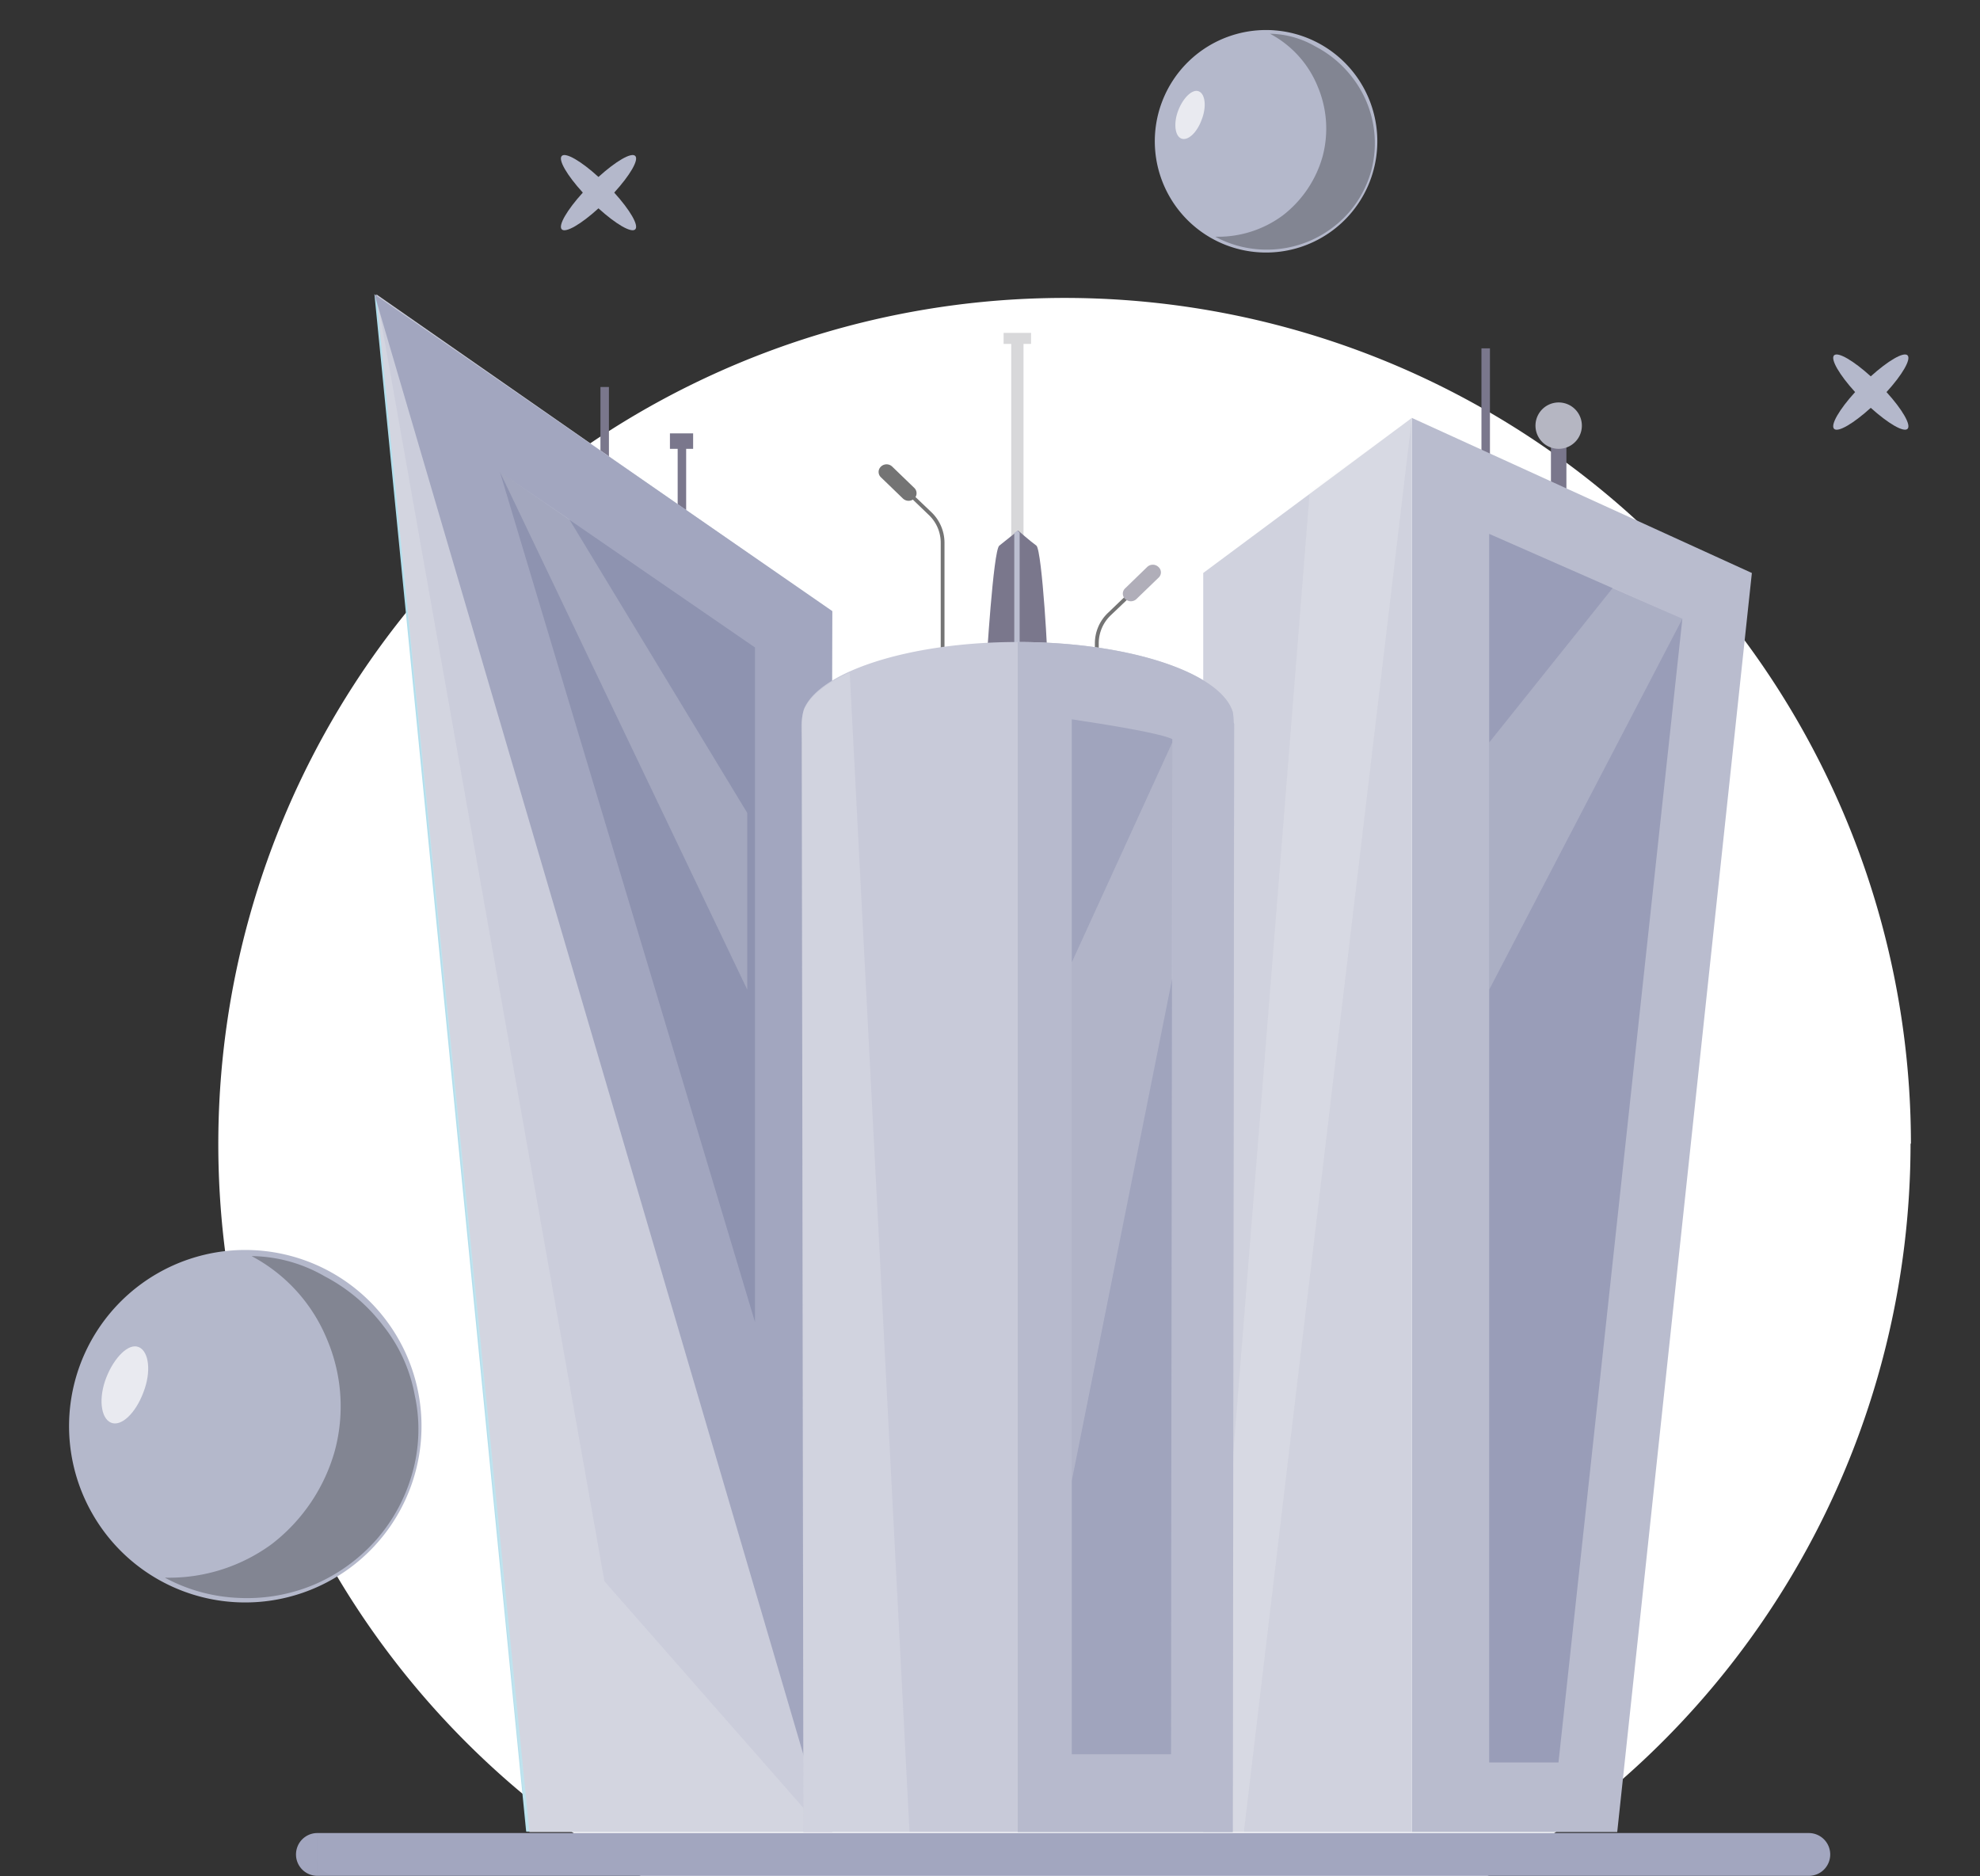
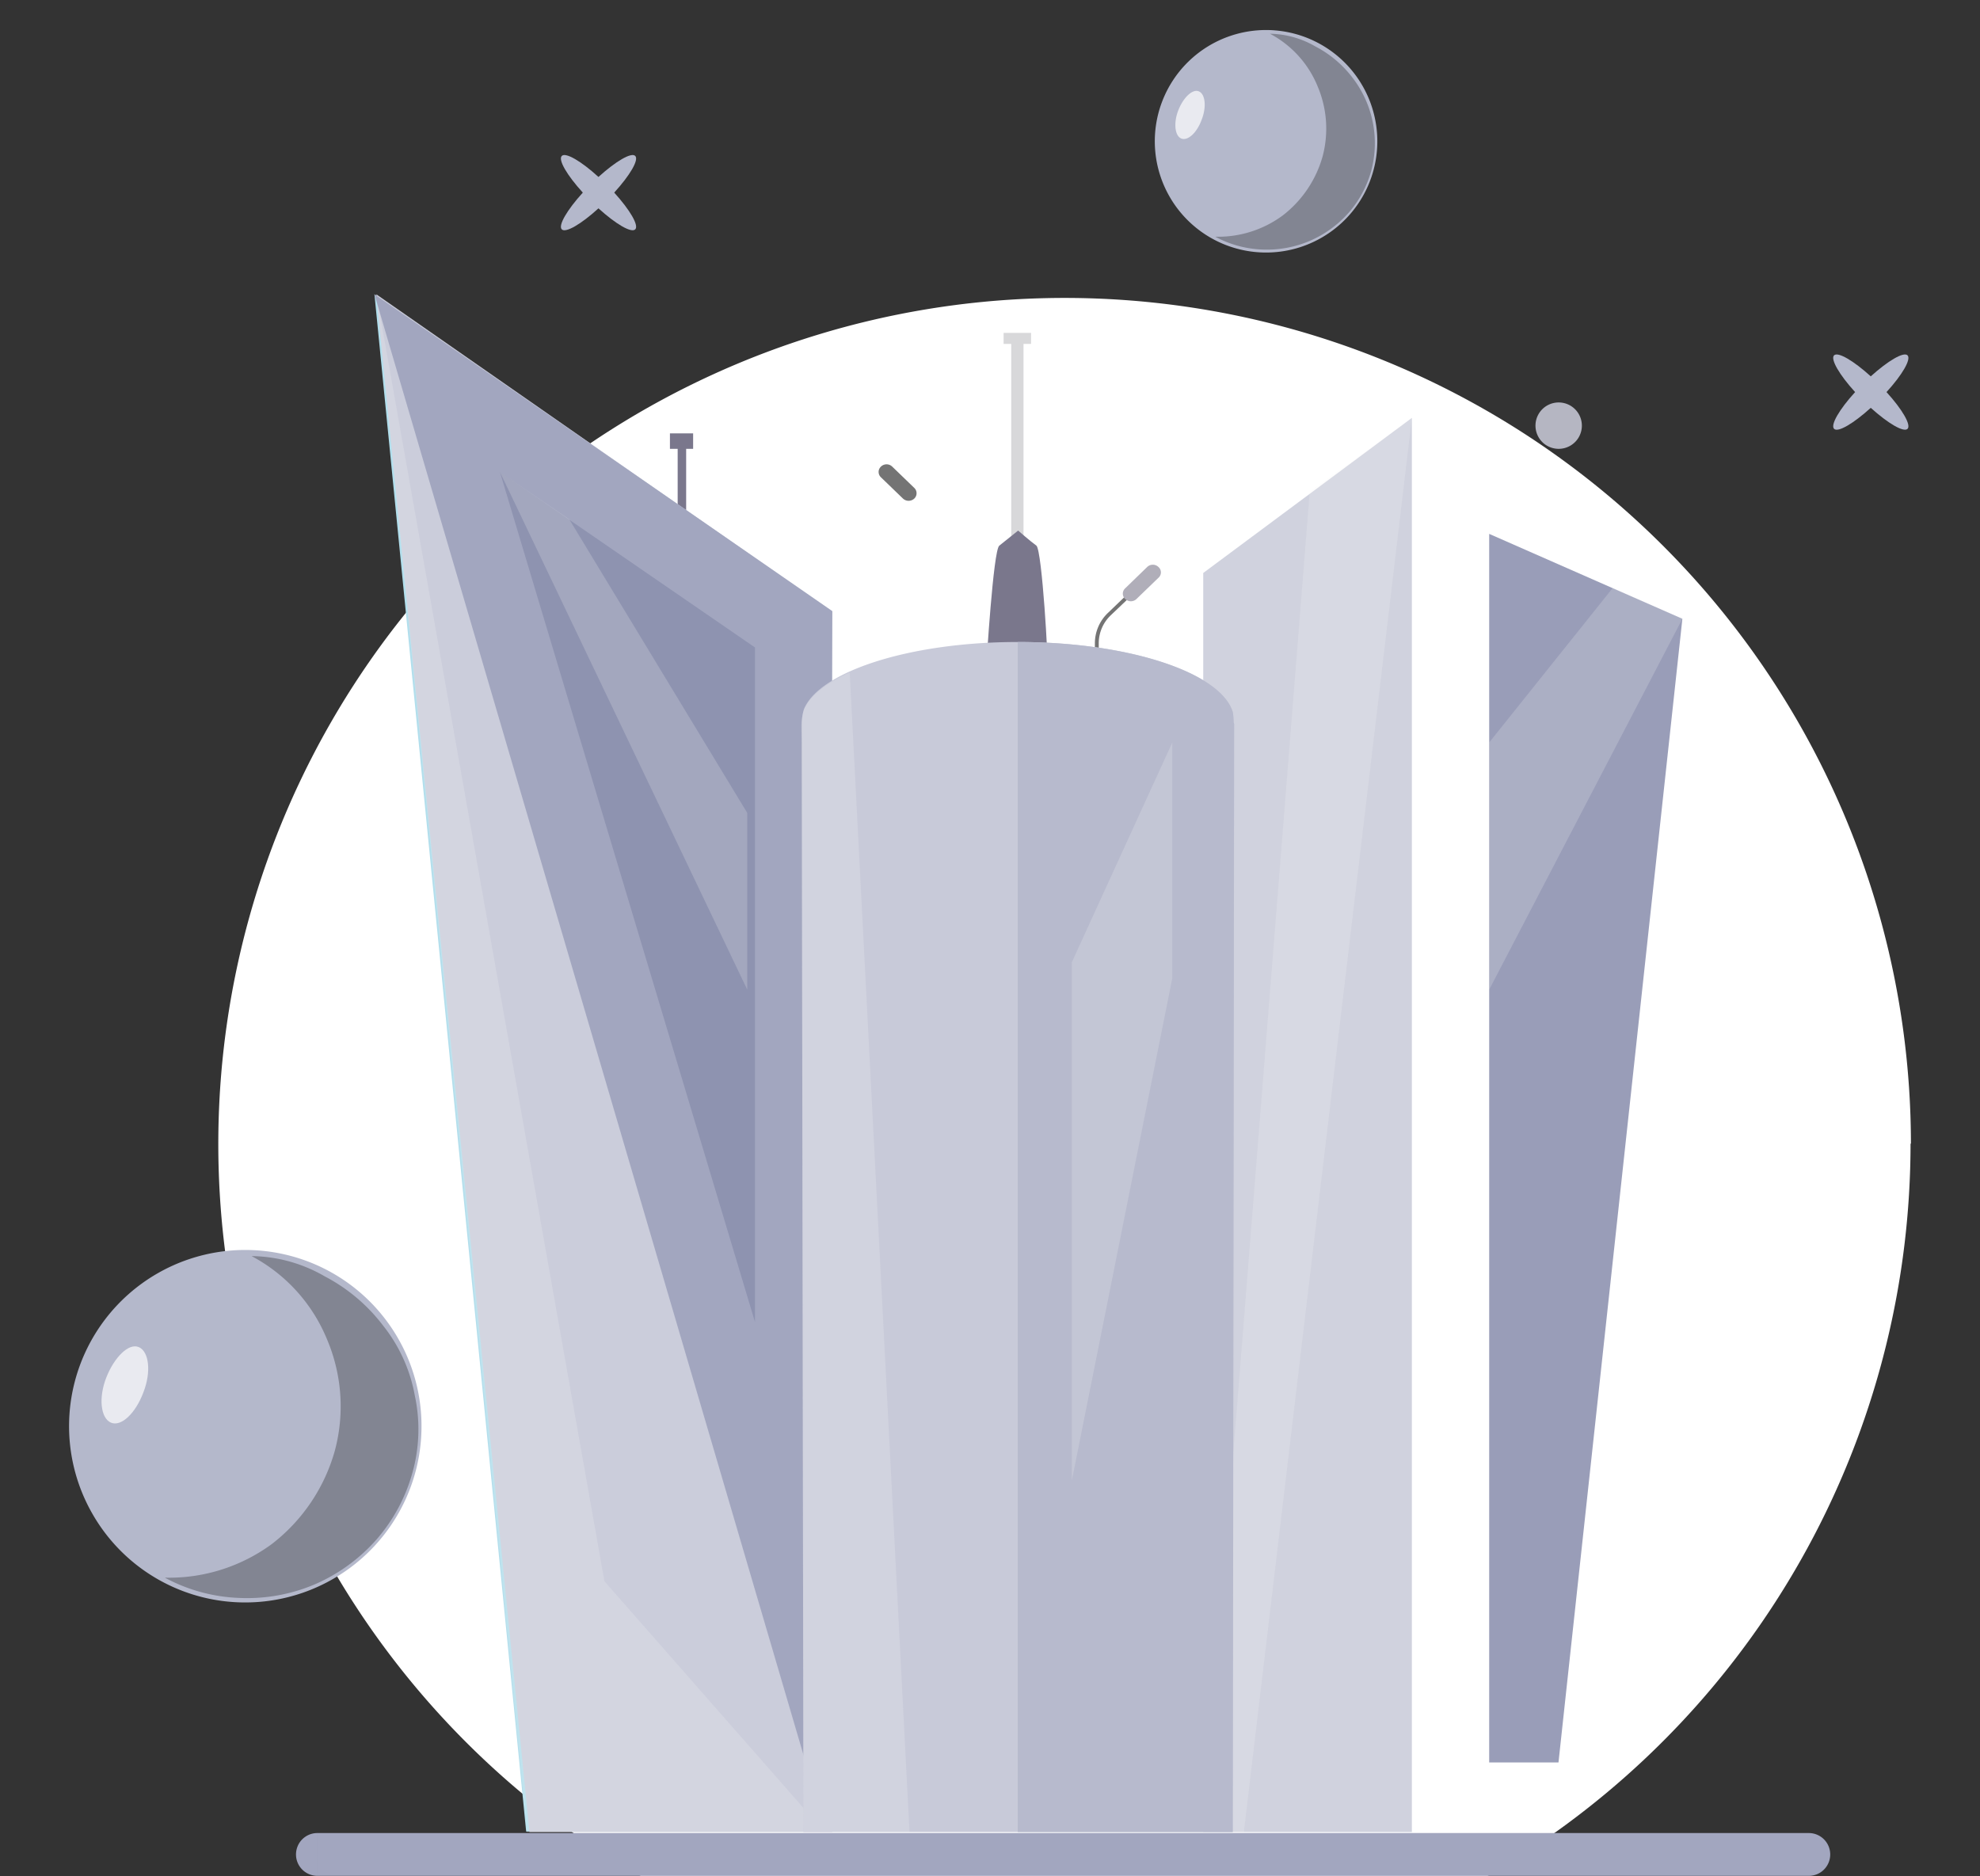
<svg xmlns="http://www.w3.org/2000/svg" width="210" height="199" viewBox="0 0 210 199" fill="none">
  <rect x="0" y="0" width="210" height="199" fill="#333333" stroke="none" />
  <path d="M202.634 121.28a89.733 89.733 0 0 1-38.79 73.87c-.6.42-1.2.83-1.82 1.23-.35.23-.7.47-1.06.69-1 .67-2.12 1.32-3.21 1.93h-89.79c-1.07-.61-2.14-1.26-3.18-1.93l-.72-.46c-.09-.05-.16-.11-.25-.17h-.06c-.62-.4-1.23-.81-1.83-1.23a89.705 89.705 0 0 1-38.61-68.49 89.76 89.76 0 1 1 179.36-5.38l-.04-.06Z" fill="#fff" />
  <path d="M33.654 194.44v4.54h158.19v-4.54H33.654Zm158.19 0v4.54a2.267 2.267 0 0 0 2.27-2.27 2.27 2.27 0 0 0-2.27-2.27Zm-160.45 2.26a2.264 2.264 0 0 0 1.392 2.103c.275.116.57.176.868.177v-4.54a2.259 2.259 0 0 0-2.091 1.41c-.113.276-.17.572-.169.87v-.02Z" fill="#A2A6BF" />
-   <path d="M99.774 87.77h.4V57.56a4.496 4.496 0 0 0-1.4-3.24l-2.34-2.23-.28.27 2.33 2.24a4.058 4.058 0 0 1 1.29 3v30.17Z" fill="#747474" />
  <path d="m93.434 50.63 2.34 2.26a.88.88 0 0 0 1.19 0 .781.781 0 0 0 0-1.14l-2.34-2.26a.86.86 0 0 0-1.373.26.78.78 0 0 0 .183.88Zm23.1 47.81h-.41V68.23a4.453 4.453 0 0 1 1.41-3.24l2.33-2.24.29.28-2.34 2.23a4.098 4.098 0 0 0-1.28 3v30.18Z" fill="#747474" />
  <path d="m122.874 61.28-2.34 2.26a.86.86 0 0 1-1.19 0 .766.766 0 0 1-.257-.57.766.766 0 0 1 .257-.57l2.33-2.26a.86.86 0 0 1 1.19 0 .766.766 0 0 1 .263.568.752.752 0 0 1-.253.572Z" fill="#B0AEB9" />
-   <path d="M64.584 41.05h-.9v20.33h.9V41.05Zm101.55 5.74h-1.64v12.29h1.64V46.79Z" fill="#7A778C" />
  <path d="M165.314 47.61a2.46 2.46 0 1 0 0-4.92 2.46 2.46 0 0 0 0 4.92Z" fill="#B5B6C2" />
-   <path d="M158.024 36.95h-.9v20.33h.9V36.95Z" fill="#7A778C" />
-   <path d="M149.744 44.33v150h21.78l14.28-133.55-36.06-16.45Z" fill="#B9BCCE" />
+   <path d="M158.024 36.95h-.9v20.33V36.95Z" fill="#7A778C" />
  <path d="M149.744 194.33v-150l-22.13 16.45v133.55h22.13Z" fill="#D0D2DE" />
  <path opacity=".2" d="m131.924 194.33 17.82-150-10.83 7.81-11.3 142.19h4.31Z" fill="#F9F9F9" />
  <path d="M157.944 186.95V56.63l20.49 9.01-13.14 121.31h-7.35Z" fill="#999DB8" />
  <path opacity=".2" d="m157.944 78.76 13.11-16.4 7.38 3.28-20.49 39.34V78.76Z" fill="#F9F9F9" />
  <path d="M72.774 47.61h-.9v20.33h.9V47.61Zm.74-1.64h-2.46v1.64h2.46v-1.64Z" fill="#7A778C" />
  <path d="m39.714 31.22 16.09 163.06h31.8V64.9l-47.89-33.68Z" fill="#B2DEEC" />
  <path d="m39.914 31.22 16.24 163.11h32.12V64.9l-48.36-33.68Z" fill="#CBCDDB" />
  <path opacity=".2" d="m39.914 31.22 15.97 163.11h31.57l-23.35-26.6-24.19-136.51Z" fill="#F9F9F9" />
  <path d="m39.714 31.22 47.89 163.06.67-129.46-48.56-33.6Z" fill="#A2A6BF" />
  <path d="m53.024 50.07 27.05 18.61v71.55l-27.05-90.16Z" fill="#8E93B0" />
  <path opacity=".2" d="m53.024 50.07 7.35 5.01 18.88 31.15v18.75l-26.23-54.91Z" fill="#F9F9F9" />
  <path d="M108.554 36.11h-1.3V58.9h1.3V36.11Z" fill="#D8D8DA" />
  <path d="M109.354 35.31h-2.91v1.17h2.91v-1.17Z" fill="#D8D8DA" />
  <path d="M109.924 57.88c-.65-.47-1.94-1.6-1.94-1.6l-2 1.6c-.64.51-1.37 12.68-1.37 12.68h6.47c.13 0-.55-12.12-1.16-12.68Z" fill="#7A778C" />
-   <path d="M107.894 56.28a1.234 1.234 0 0 1-.32.24v14h.57v-14a.785.785 0 0 0-.25-.24Z" fill="#BBBED0" />
  <path d="m130.894 77-.18 117.33h-45.5l-.18-116.32v-1.24c.01-.51.084-1.018.22-1.51 1.58-4 11.19-7.16 22.7-7.16 11.83 0 21.53 3.26 22.8 7.43.052.364.082.732.09 1.1a.564.564 0 0 1 .05.37Z" fill="#C8CAD9" />
  <path opacity=".2" d="m85.034 78.21.18 116.12h11.25l-6.34-123c-2.57 1.15-4.31 2.55-4.91 4.08-.137.492-.21 1-.22 1.51 0 .46 0 .83.04 1.29Z" fill="#F9F9F9" />
  <path d="M130.894 76.96a.715.715 0 0 0-.05-.32 6.988 6.988 0 0 0-.09-1.1c-1.27-4.18-11-7.44-22.81-7.44v126.23h22.81l.14-117.37Z" fill="#B7BACD" />
-   <path d="M113.674 186.13V76.3c3.64.55 9.37 1.46 10.66 2.1 0 11.72-.13 83.69-.13 107.68h-10.53v.05Z" fill="#A0A4BD" />
  <path opacity=".2" d="M113.674 186.95v-84.87l10.66-23.32v25l-10.66 53.31v29.88Z" fill="#F9F9F9" />
  <path d="M35.404 167.44a18.69 18.69 0 1 0-25.56-6.79 18.65 18.65 0 0 0 11.37 8.705 18.67 18.67 0 0 0 14.19-1.915Z" fill="#B4B8CB" />
  <path opacity=".28" d="M26.684 133.24a17.499 17.499 0 0 1 8 8.83 18.19 18.19 0 0 1 .83 11.81 18.944 18.944 0 0 1-6.68 9.9 18.414 18.414 0 0 1-11.35 3.57 18.009 18.009 0 0 0 7.88 2.15c2.74.127 5.474-.361 8-1.43a18.538 18.538 0 0 0 6.57-4.77 18.154 18.154 0 0 0 3.83-7.16c.73-2.646.81-5.428.23-8.11a16.648 16.648 0 0 0-3.34-7.39 18.61 18.61 0 0 0-6.21-5.25 15.828 15.828 0 0 0-7.76-2.15Z" fill="#000" />
  <path opacity=".7" d="M15.214 147.68c.84-2.15.6-4.3-.48-4.78-1.08-.48-2.62 1.08-3.46 3.22-.84 2.14-.6 4.3.48 4.78 1.08.48 2.62-.96 3.46-3.22Z" fill="#fff" />
  <path d="M140.204 25.19a11.794 11.794 0 0 0 5.772-11.768 11.801 11.801 0 0 0-15.502-9.607 11.799 11.799 0 0 0-6.41 17.075 11.797 11.797 0 0 0 11.779 5.794 11.784 11.784 0 0 0 4.361-1.494Z" fill="#B4B8CB" />
  <path opacity=".28" d="M134.694 3.58a10.997 10.997 0 0 1 5.05 5.57 11.466 11.466 0 0 1 .53 7.45 11.996 11.996 0 0 1-4.22 6.25 11.55 11.55 0 0 1-7.16 2.26 11.43 11.43 0 0 0 5 1.36c1.714.07 3.421-.24 5-.91a11.72 11.72 0 0 0 4.15-3 11.367 11.367 0 0 0 2.41-4.52 11.379 11.379 0 0 0-2-9.79 11.752 11.752 0 0 0-3.92-3.31 9.916 9.916 0 0 0-4.84-1.36Z" fill="#000" />
  <path opacity=".7" d="M127.454 12.69c.53-1.36.38-2.71-.3-3-.68-.29-1.66.67-2.18 2-.52 1.33-.38 2.71.3 3 .68.29 1.66-.57 2.18-2Z" fill="#fff" />
  <path d="M202.314 37.69c-.41-.4-2.06.57-3.9 2.23-1.83-1.66-3.48-2.63-3.89-2.23-.41.4.56 2.07 2.23 3.9-1.67 1.83-2.64 3.49-2.23 3.9.41.41 2.06-.57 3.89-2.23 1.84 1.66 3.49 2.63 3.9 2.23.41-.4-.56-2.07-2.23-3.9 1.67-1.83 2.64-3.49 2.23-3.9ZM67.374 16.54c-.41-.41-2.06.56-3.9 2.23-1.83-1.67-3.48-2.64-3.89-2.23-.41.41.56 2.06 2.23 3.89-1.67 1.84-2.64 3.49-2.23 3.9.41.41 2.06-.56 3.89-2.23 1.84 1.67 3.49 2.64 3.9 2.23.41-.41-.56-2.06-2.23-3.9 1.67-1.83 2.64-3.48 2.23-3.89Z" fill="#B4B8CB" />
</svg>